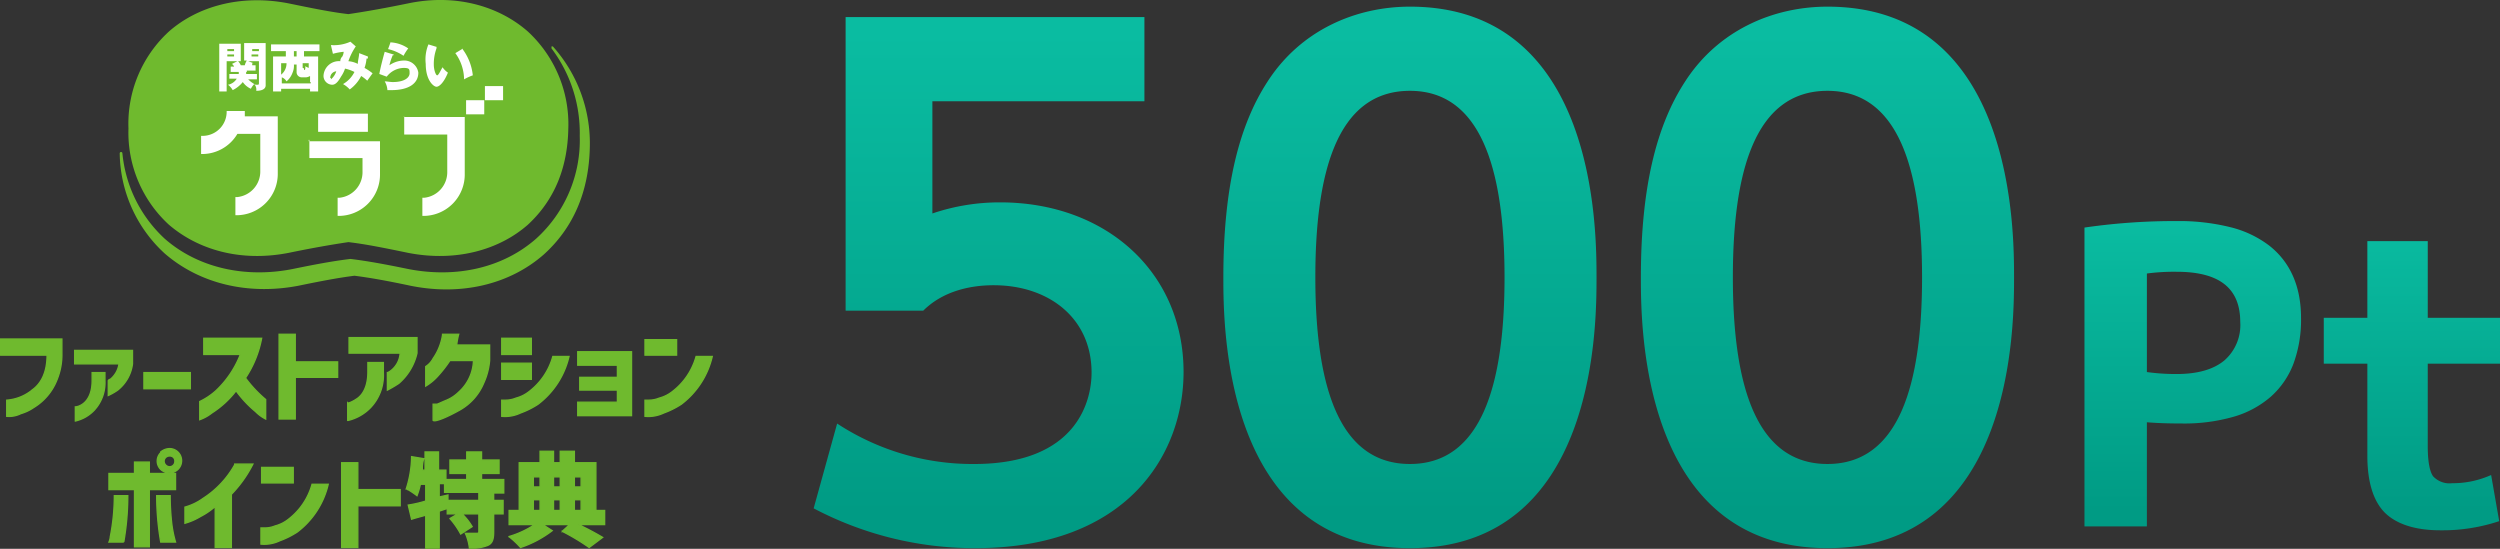
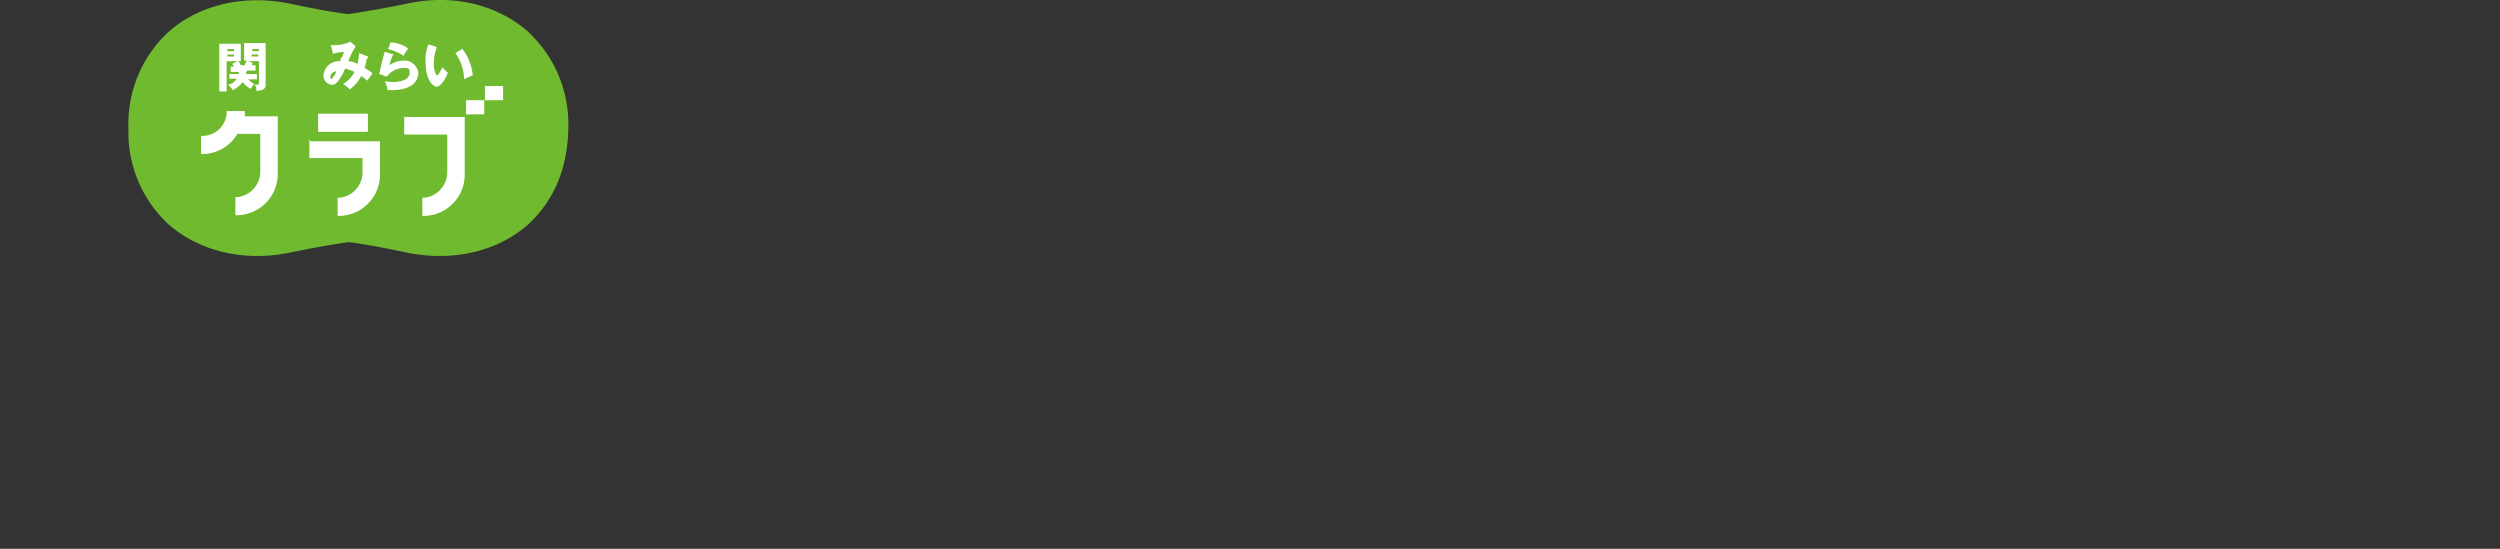
<svg xmlns="http://www.w3.org/2000/svg" xmlns:xlink="http://www.w3.org/1999/xlink" width="371.712" height="81.6" viewBox="0 0 371.712 81.6">
  <rect x="0" y="0" width="371.712" height="81.6" fill="#333333" stroke="none" />
  <defs>
    <clipPath id="clip-path">
      <rect id="長方形_14823" data-name="長方形 14823" width="70" height="43" transform="translate(17.8)" fill="none" />
    </clipPath>
    <linearGradient id="linear-gradient" x1="0.5" x2="0.5" y2="0.936" gradientUnits="objectBoundingBox">
      <stop offset="0" stop-color="#0abca1" />
      <stop offset="1" stop-color="#009b84" />
    </linearGradient>
    <linearGradient id="linear-gradient-2" y1="0.05" y2="0.936" xlink:href="#linear-gradient" />
  </defs>
  <g id="グループ_61319" data-name="グループ 61319" transform="translate(81.1 8763.05)">
-     <path id="_パス_380976" d="M7,52.8c0,2.6-.9,4.2-2.1,5.1A6.807,6.807,0,0,1,1,59.5v2.4a3.948,3.948,0,0,0,2.1-.4A6.632,6.632,0,0,0,5,60.6a8.418,8.418,0,0,0,3.5-4.2,9.857,9.857,0,0,0,.7-3.8V50.4H.1v2.4H7Zm10.7,1.3a3.6,3.6,0,0,1-1.3,2.3.37.37,0,0,0-.3.2v2.2a8.422,8.422,0,0,0,1.4-.8,5.951,5.951,0,0,0,2.2-3.9v-2H11.1v2h6.6Zm-6.5,8.5A5.6,5.6,0,0,0,14,61a6.015,6.015,0,0,0,1.6-4.4V55.4H13.7v1.2c0,3.4-2.1,3.9-2.5,3.9v2.2h0Zm10.2-7.2v2.4h6.9V55.4Zm14.3-2.6a14.691,14.691,0,0,1-3.6,5.3,10.049,10.049,0,0,1-2.4,1.6v2.7a6.368,6.368,0,0,0,1.8-1,14.173,14.173,0,0,0,3.6-3.3A16.951,16.951,0,0,0,38,61.2a5.826,5.826,0,0,0,1.5,1.1V59.4a18.329,18.329,0,0,1-3-3.2,15.994,15.994,0,0,0,2.4-5.9H30.3v2.4h5.4Zm14.5,3.4V53.8H43.9V49.7H41.5V62.3h2.4V56.1h6.3Zm9.3-3.7A3.552,3.552,0,0,1,58,55.2c-.3.2-.4.2-.4.2V58a17.734,17.734,0,0,0,1.7-1A8.443,8.443,0,0,0,62,52.5V50.2H51.9v2.3h7.6Zm-7.7,10a6.851,6.851,0,0,0,3.3-1.9A7,7,0,0,0,57,55.4V53.9H54.7v1.4c0,2.1-.7,3.3-1.5,3.9-.7.5-1.4.8-1.5.7v2.6h0Zm14-12.7a8.333,8.333,0,0,1-1.4,3.5,3.179,3.179,0,0,1-1.1,1.2v2.9a7.733,7.733,0,0,0,1.9-1.6,18.4,18.4,0,0,0,1.7-2.2h3.5a6.538,6.538,0,0,1-2.2,4.7,5.675,5.675,0,0,1-1.8,1.2c-.5.2-.9.4-1.4.6h-.6v2.4c.3.3,2.3-.6,3.9-1.5a8.243,8.243,0,0,0,3.6-4,10.079,10.079,0,0,0,.9-3.4V51.3H67.9a11.043,11.043,0,0,1,.3-1.6H65.8ZM82.2,53a9.89,9.89,0,0,1-3.5,5.2,5.382,5.382,0,0,1-2,1,4.013,4.013,0,0,1-1.5.3h-.6v2.4a5.385,5.385,0,0,0,2.8-.5A12.638,12.638,0,0,0,80,60.1,12.476,12.476,0,0,0,84.6,53H82.2Zm-7.6-2.7v2.4H79V50.3Zm0,3.7v2.4H79V54Zm11.6,2.1V58h5.6v1.8H85.9v2h8V52.3h-8v2h5.9v1.8ZM103.5,53a9.89,9.89,0,0,1-3.5,5.2,5.382,5.382,0,0,1-2,1,4.013,4.013,0,0,1-1.5.3h-.6v2.4a5.385,5.385,0,0,0,2.8-.5,12.638,12.638,0,0,0,2.6-1.3,12.476,12.476,0,0,0,4.6-7.1h-2.4Zm-7.6-2.5v2.3h4.7V50.5ZM26,68.6a.789.789,0,0,1-.8.8.86.86,0,0,1-.8-.8.789.789,0,0,1,.8-.8.736.736,0,0,1,.8.8Zm-2.1-1.3a1.751,1.751,0,0,0,0,2.5h0a1.9,1.9,0,0,0,1.3.5A1.793,1.793,0,0,0,27,68.5h0a1.793,1.793,0,0,0-1.8-1.8h0a2.106,2.106,0,0,0-1.3.5h0ZM17,73.7a31.533,31.533,0,0,1-.6,6.1,2.354,2.354,0,0,1-.2.8h2.2a40.2,40.2,0,0,0,.6-6.9Zm6.3,0a40.2,40.2,0,0,0,.6,6.9h2.2a16.961,16.961,0,0,1-.6-3.1,37.925,37.925,0,0,1-.2-3.8Zm2.8-.9V70.4H22.2V68.7H20v1.7H16.2v2.4H20v8.5h2.2V72.8Zm8.8-3.7a14.092,14.092,0,0,1-4.7,5,8.449,8.449,0,0,1-2.7,1.3v2.4a9.432,9.432,0,0,0,2.3-1A10.707,10.707,0,0,0,32,75.3v6.1h2.4V73.5A18.322,18.322,0,0,0,37.6,69H34.9ZM46.4,72a9.89,9.89,0,0,1-3.5,5.2,5.381,5.381,0,0,1-2,1,4.013,4.013,0,0,1-1.5.3h-.6v2.4a5.385,5.385,0,0,0,2.8-.5,12.639,12.639,0,0,0,2.6-1.3A12.476,12.476,0,0,0,48.8,72H46.4Zm-7.5-2.5v2.3h4.7V69.5Zm20.6,5.7V72.8H53.2v-4H50.8V81.4h2.4V75.2Zm11.7-1.9v1.1H66.6v-.8l-1.3.3v-2h.8v1.3h5.1Zm-10.7-.6a13.029,13.029,0,0,1,1.5,1,10.926,10.926,0,0,0,.5-1.7h.8v2.5a18.482,18.482,0,0,1-2.6.6l.5,2.1c.6-.2,1.4-.4,2.1-.6v4.9h2V76l1.2-.4v.8h1.6l-1.2.7a11.865,11.865,0,0,1,1.6,2.3l1.7-1.1a8.961,8.961,0,0,0-1.5-1.9h2.5v2.7q0,.2-.3.2H69.2a7.945,7.945,0,0,1,.6,2.2,6.349,6.349,0,0,0,2.7-.4c.7-.3.9-.9.9-2V76.4h1.4v-2H73.4V73.3h1.5v-2H71.6v-.9h2.6v-2H71.6V67.2H69.4v1.2H66.9v2h2.5v.9H66.3V69.9H65.2V67.2h-2v2.7h-.4a4.954,4.954,0,0,1,.2-1.7l-1.8-.3a16.094,16.094,0,0,1-.8,4.8h.1Zm18.8,3.2V74.3h1v1.6Zm-3.6,3.9a12.878,12.878,0,0,1,1.7,1.6,16.331,16.331,0,0,0,4.7-2.5L80.7,78h4l-1.1,1a32.575,32.575,0,0,1,4,2.4l2-1.5c-1.2-.7-2.3-1.3-3.6-1.9h3.9V75.9H88.6V68.8H85.4V67.1H83.3v1.7h-1V67.1h-2v1.7H77.2v7.1H75.7V78h3.8a13.842,13.842,0,0,1-3.9,1.8h0Zm3.6-7.4V70.9h1v1.5Zm3,3.5V74.3h1v1.6Zm0-3.5V70.9h1v1.5Zm3.1,3.5V74.3h1v1.6Zm0-3.5V70.9h1v1.5Z" transform="translate(-81.1 -8763.05)" fill="#6fba2e" stroke="#6fba2e" stroke-width="0.2" />
    <g id="グループ_61318" data-name="グループ 61318" transform="translate(-81.1 -8763.05)" clip-path="url(#clip-path)">
      <g id="グループ_61317" data-name="グループ 61317">
-         <path id="_パス_228395" d="M82,6.9v.3a20.86,20.86,0,0,1,4.2,13,19.763,19.763,0,0,1-6.5,15.3c-4.9,4.3-11.8,5.9-19,4.5-3.4-.7-6.1-1.2-8.6-1.5-2.5.3-5.2.8-8.6,1.5-7.1,1.4-14.1-.2-19-4.5a19.86,19.86,0,0,1-6.3-12.7.2.2,0,0,0-.4,0h0a20.536,20.536,0,0,0,6.7,14.9c5.2,4.5,12.4,6.2,19.8,4.8,3.4-.7,6-1.2,8.4-1.5,2.4.3,5.1.8,8.4,1.5,7.5,1.5,14.7-.2,19.8-4.7,4.4-4,6.7-9.4,6.8-16.1A21.57,21.57,0,0,0,82.2,6.9h-.3" fill="#6fba2e" />
        <path id="_パス_228396" d="M25.1,33.4c4.3,3.7,10.6,5.6,17.8,4.2,3.4-.7,6.2-1.2,8.9-1.6,2.6.3,5.5.9,8.9,1.6,7.2,1.4,13.6-.5,17.8-4.2,4.1-3.8,5.9-8.7,6-14.3a18.754,18.754,0,0,0-6-14.4C74.3,1,67.9-1,60.7.5c-3.4.7-6.2,1.2-8.9,1.6-2.6-.3-5.5-.9-8.9-1.6C35.7-.9,29.3,1,25.1,4.7a18.61,18.61,0,0,0-6,14.4,18.6,18.6,0,0,0,6,14.3" fill="#6fba2e" />
        <rect id="_長方形_14190" width="7.4" height="2.7" transform="translate(47.3 16.9)" fill="#fff" />
        <rect id="_長方形_14191" width="2.7" height="2.1" transform="translate(69.3 14.9)" fill="#fff" />
        <rect id="_長方形_14192" width="2.7" height="2.1" transform="translate(72.1 12.8)" fill="#fff" />
        <path id="_パス_228397" d="M36.4,17.3v-.8H33.7a3.588,3.588,0,0,1-3.5,3.7h-.3v2.7a6.089,6.089,0,0,0,5.4-3h3.4v5.5a3.821,3.821,0,0,1-3.4,3.9H35V32a6.151,6.151,0,0,0,6.3-6.3h0V17.3H36.4Z" fill="#fff" />
        <path id="_パス_228398" d="M46,20.8v2.7h7.9v2a3.821,3.821,0,0,1-3.4,3.9h-.3v2.7a6.151,6.151,0,0,0,6.3-6.3h0V21H45.9v-.2Z" fill="#fff" />
        <path id="_パス_228399" d="M60.1,17.3V20h6.4v5.5a3.821,3.821,0,0,1-3.4,3.9h-.3v2.7a6.151,6.151,0,0,0,6.3-6.3h0V17.4H60Z" fill="#fff" />
        <path id="_パス_228400" d="M34.1,11.8V11h1.4v-.3H34.3V9.9h.5c0-.1-.2-.3-.3-.4l.8-.4H33.7v4.5H32.6V6.5h3.2V9.1h-.4a2.092,2.092,0,0,1,.4.6h.6a2.118,2.118,0,0,1,.3-.7h-.4V6.4h3.2v6.3c0,.3-.2.8-1.4.8a1.209,1.209,0,0,0-.3-1,3.039,3.039,0,0,0-.5.7,2.94,2.94,0,0,1-1.2-1,4.428,4.428,0,0,1-1.5,1.2,2.7,2.7,0,0,0-.7-.8,1.964,1.964,0,0,0,1.3-.9H34.1Zm.7-4.5h-1v.3h1Zm-1,1.1h1V8.1h-1Zm2.8,2.3V11h1.6v.8H36.9a4.44,4.44,0,0,0,1.1.8h.3c.2,0,.2-.1.2-.3V9.1H36.9l.8.3h-.2v.3H38v.8H36.7v.2Zm1.9-3.4h-1v.3h1ZM37.4,8.4h1V8.1h-1Z" fill="#fff" />
-         <path id="_パス_228401" d="M45.2,8.4h2.1v5.2H46.1v-.4H41.8v.4H40.6V8.4h1.9V7.6H40.3v-1h7.2v1H45.2Zm.9,3.8v-.9a1.421,1.421,0,0,1-.6.2h-.6a.773.773,0,0,1-.8-.7h0V9.6h-.4a2.537,2.537,0,0,1-.2,1.2,3.045,3.045,0,0,1-.9,1.3,1.344,1.344,0,0,0-.7-.6v.9h4.3v-.2Zm-4.3-1.1a2.136,2.136,0,0,0,.8-1.7h-.8Zm2.3-3.5h-.4v.8h.4V7.6Zm1.1,2.6v.2c.2,0,.2-.1.2-.6,0,.1.3.2.5.3V9.4H45v.7h.1Z" fill="#fff" />
        <path id="_パス_228402" d="M54.7,8.7h-.2a5.768,5.768,0,0,1-.3,1.4,8.341,8.341,0,0,1,1.2.8c-.3.4-.5.7-.8,1.1a5.5,5.5,0,0,0-.9-.7,5.51,5.51,0,0,1-1.7,2,3.915,3.915,0,0,0-1-.8,4.237,4.237,0,0,0,1.7-1.8,5.783,5.783,0,0,0-1.4-.5,4.5,4.5,0,0,1-.6,1.2c-.5.9-.9,1.2-1.3,1.2a1.324,1.324,0,0,1-1.3-1.3,2.294,2.294,0,0,1,2.5-2.2h0a.939.939,0,0,1,.3-.7,1.727,1.727,0,0,0,.2-.7,9,9,0,0,0-1.6.3l-.3-1.3a5.948,5.948,0,0,0,2.9-.5l.8.7a9.061,9.061,0,0,0-1.1,2.2,3.708,3.708,0,0,1,1.4.4c0-.5.2-1.1.2-1.6l1.3.5v.3Zm-5.5,2.9v.2a2.55,2.55,0,0,0,.8-1.2.987.987,0,0,0-.9,1" fill="#fff" />
        <path id="_パス_228403" d="M58.6,8.2h-.2a8.8,8.8,0,0,0-.5,1.5A3.891,3.891,0,0,1,60.2,9a2.113,2.113,0,0,1,2,1.8h0c0,1.6-1.4,2.6-4,2.6h-.6a2.836,2.836,0,0,0-.4-1.3c.4,0,.8.1,1.2.1,1.8,0,2.5-.7,2.5-1.3s0-.8-.9-.8a3.277,3.277,0,0,0-2.5,1.3L56.4,11c.2-1.1.5-2.2.8-3.3l1.3.4h0Zm-.5-1.9a5.088,5.088,0,0,1,2.6.9A6.726,6.726,0,0,0,60,8.3a6.715,6.715,0,0,0-2.3-1l.4-1.1h0Z" fill="#fff" />
        <path id="_パス_228404" d="M64.9,7.2h0a6.722,6.722,0,0,0-.4,2.4c0,.8.3,1.6.5,1.6s.5-.7.8-1.2a3.043,3.043,0,0,0,.8.8c-.6,1.5-1.3,2.1-1.7,2.1s-1.6-.9-1.6-3.4a5.87,5.87,0,0,1,.4-2.9L65,7h-.1Zm3.8,0a7.9,7.9,0,0,1,1.6,4,8.1,8.1,0,0,0-1.3.6,6.758,6.758,0,0,0-1.3-3.9l1-.6h0Z" fill="#fff" />
      </g>
    </g>
    <g id="グループ_45849" data-name="グループ 45849" transform="translate(-750.643 -12981.588)">
-       <path id="合体_60" data-name="合体 60" d="M5159.56,22864.3c-1.75-1.727-2.64-4.6-2.64-8.516V22842.1h-6.479v-6.818h6.479v-11.4h8.981v11.4h10.743v6.818H5165.9v12.281c0,2.789.437,3.971.8,4.471a3.33,3.33,0,0,0,2.835,1.025,13.779,13.779,0,0,0,5.215-.98l.575-.234,1.2,6.857-.413.133a26.656,26.656,0,0,1-8.2,1.227C5164.13,22866.9,5161.32,22866,5159.56,22864.3Zm-44.7,2v-44.43l.43-.064a93.435,93.435,0,0,1,13.274-.906,31.632,31.632,0,0,1,8,.914,15.675,15.675,0,0,1,5.808,2.766c3.111,2.467,4.689,6.082,4.689,10.742a18.883,18.883,0,0,1-1.119,6.766,12.466,12.466,0,0,1-3.4,4.947,14.57,14.57,0,0,1-5.584,2.984,26.606,26.606,0,0,1-7.615.98c-2.049,0-3.8-.062-5.205-.184v15.484Zm9.28-37.566v14.617a31.623,31.623,0,0,0,4.424.293c3.1,0,5.486-.678,7.088-2.016a6.962,6.962,0,0,0,2.37-5.709c0-5.033-3.092-7.479-9.458-7.479a30.872,30.872,0,0,0-4.414.258Z" transform="translate(-4135.388 -18569.494)" fill="url(#linear-gradient)" />
-       <path id="パス_244197" data-name="パス 244197" d="M53.641-77.406H9.215v43.65H20.758c2.716-2.716,6.6-3.783,10.476-3.783,8.148,0,14.55,4.85,14.55,13,0,4.268-2.231,13.58-17.46,13.58a36.665,36.665,0,0,1-20.37-6.014L4.462-4.365A51.181,51.181,0,0,0,28.518,1.552c22.5,0,30.943-13.871,30.943-26.19,0-14.841-11.543-25.22-27.257-25.22a31.044,31.044,0,0,0-10.088,1.649V-64.893H53.641ZM93.12,1.552c27.742,0,27.742-33.077,27.742-40.255,0-7.081,0-40.255-27.742-40.255-8.051,0-16.3,3.492-21.243,11.252-4.074,6.305-6.5,15.326-6.5,29C65.378-31.622,65.378,1.552,93.12,1.552Zm0-12.513c-10.282,0-14.065-10.961-14.065-27.742,0-15.326,3.1-27.742,14.065-27.742,10.282,0,14.065,11.058,14.065,27.742,0,15.9-3.4,27.742-14.065,27.742ZM155.2,1.552c27.742,0,27.742-33.077,27.742-40.255,0-7.081,0-40.255-27.742-40.255-8.051,0-16.3,3.492-21.243,11.252-4.074,6.305-6.5,15.326-6.5,29C127.458-31.622,127.458,1.552,155.2,1.552Zm0-12.513c-10.282,0-14.065-10.961-14.065-27.742,0-15.326,3.1-27.742,14.065-27.742,10.282,0,14.065,11.058,14.065,27.742,0,15.9-3.4,27.742-14.065,27.742Z" transform="translate(786.059 4298.486)" fill="url(#linear-gradient-2)" />
-     </g>
+       </g>
  </g>
</svg>